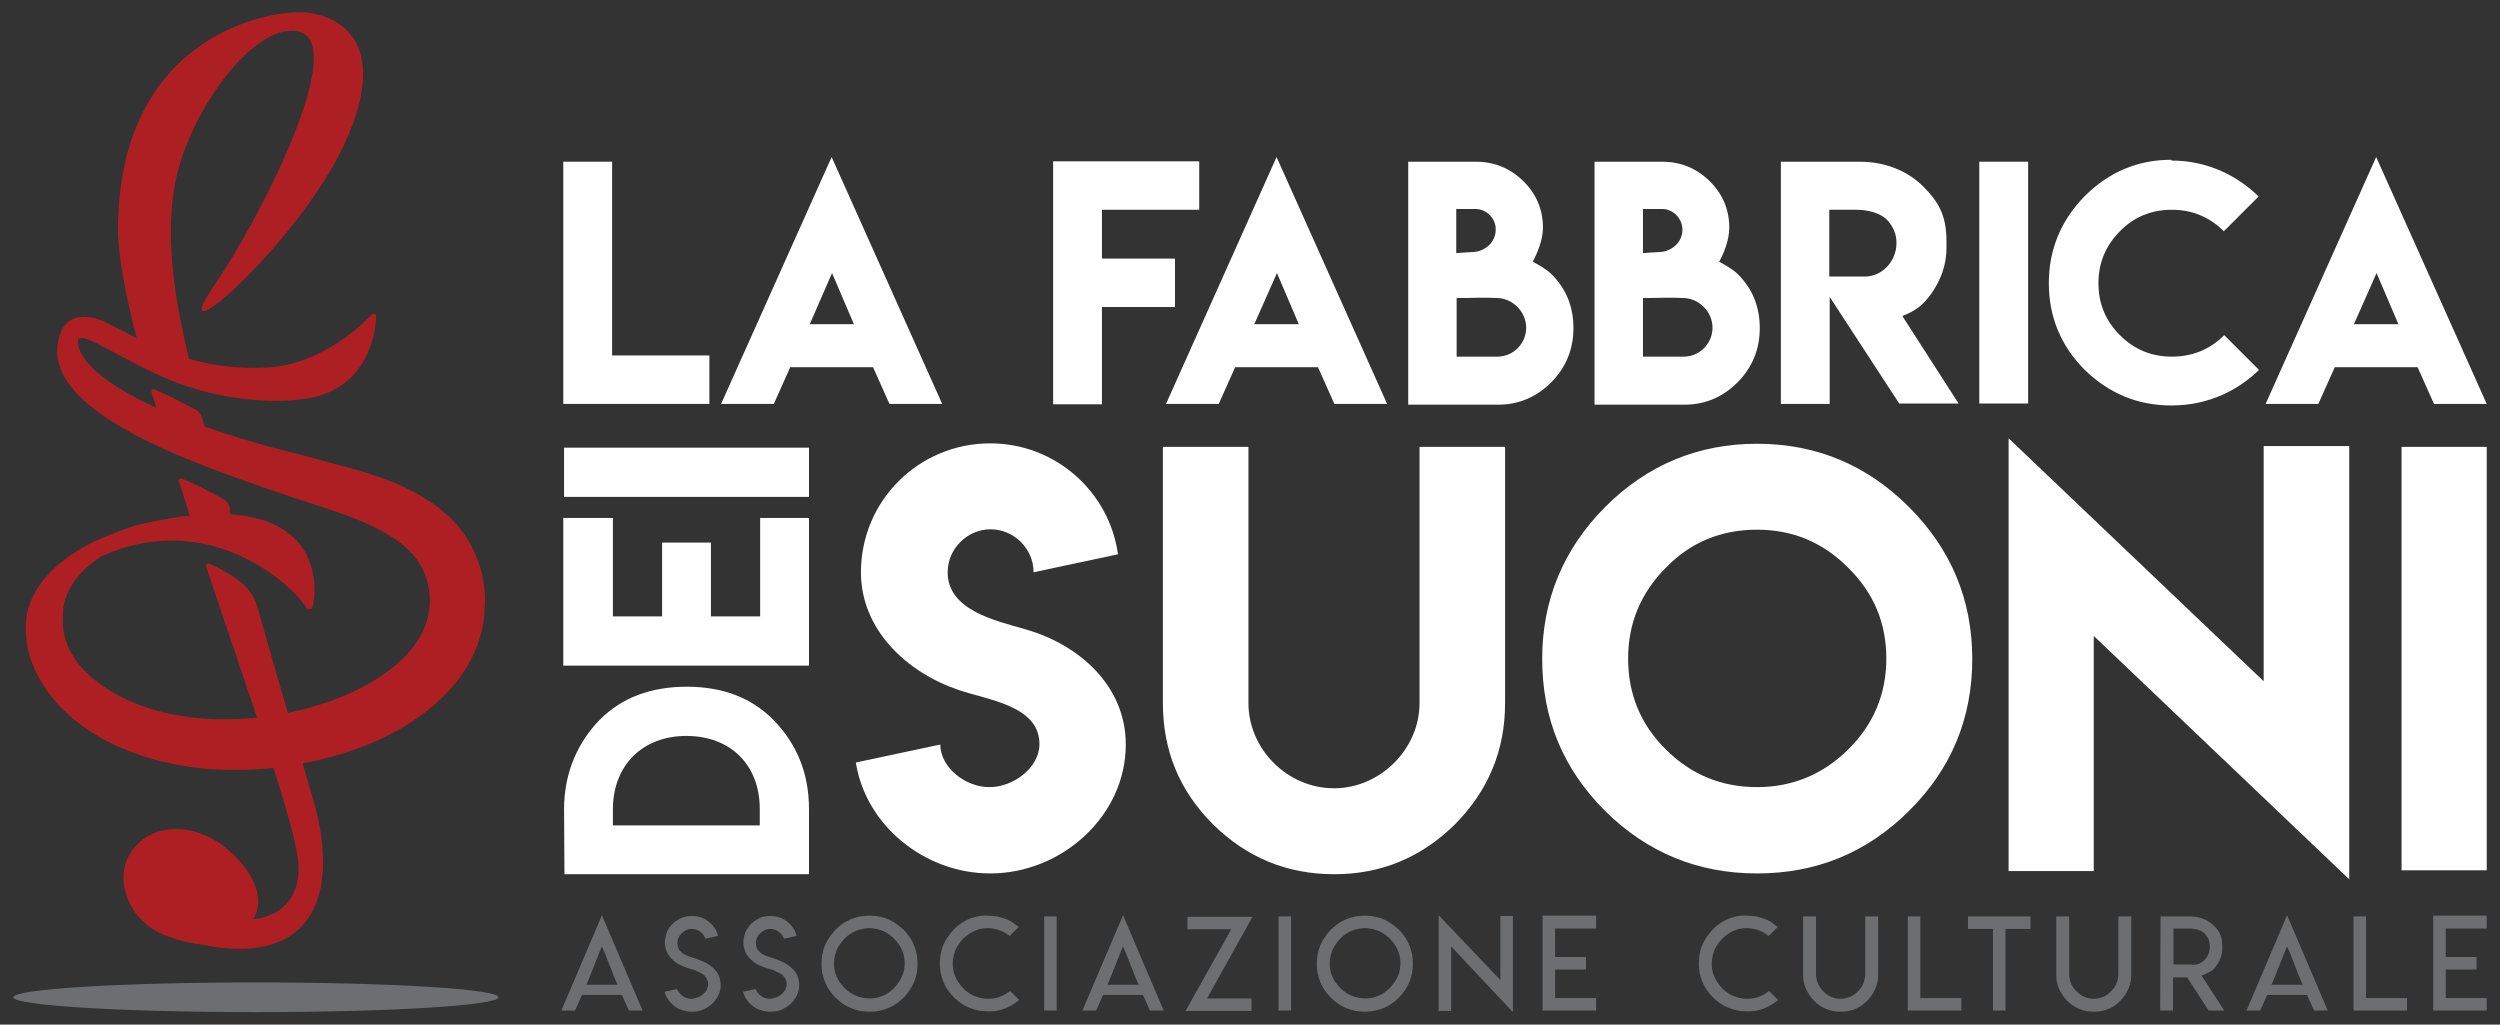
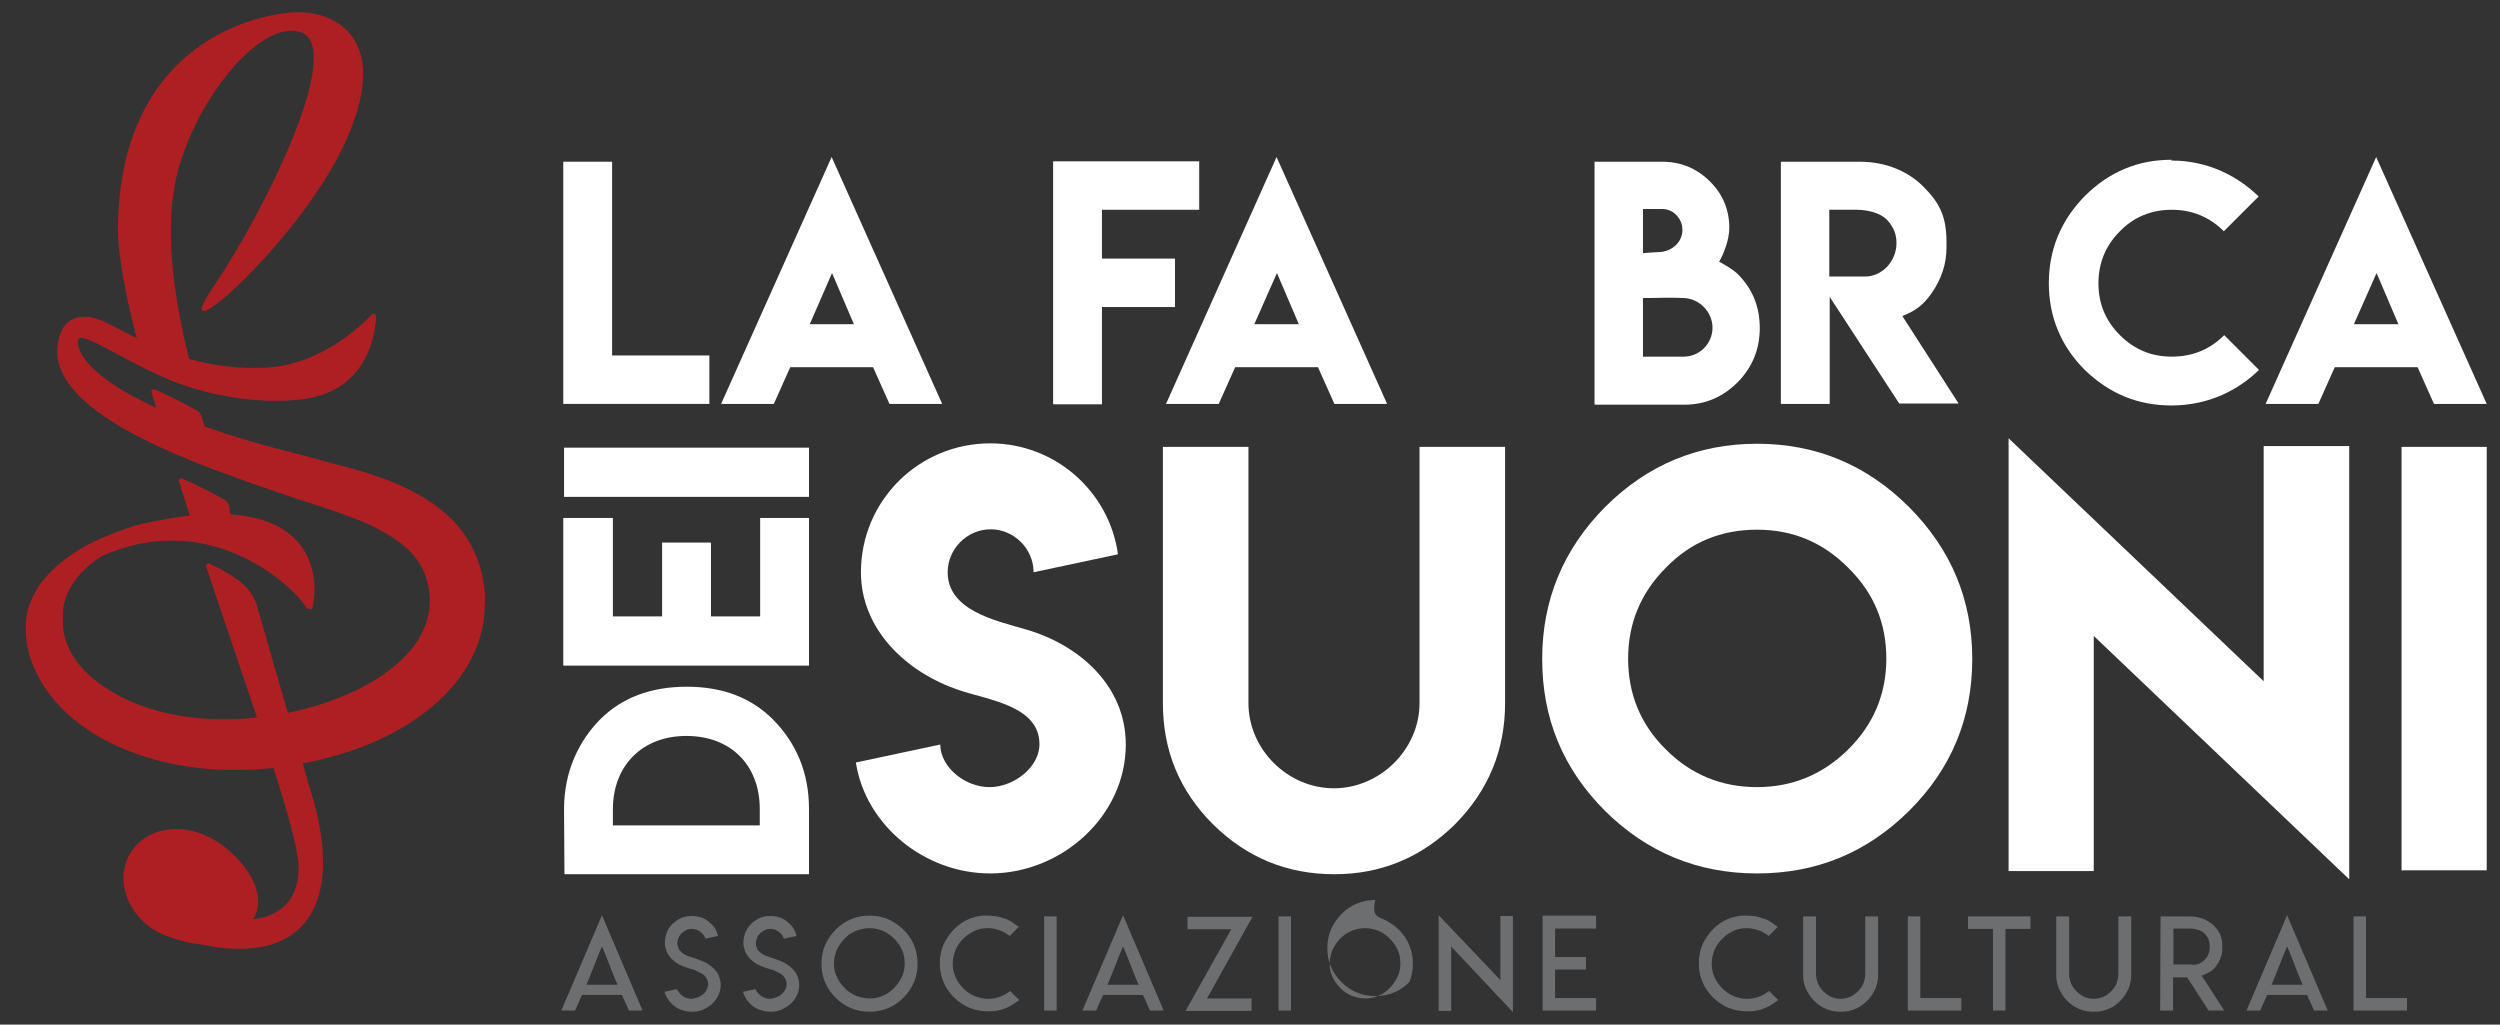
<svg xmlns="http://www.w3.org/2000/svg" version="1.1" id="Layer_1" x="0px" y="0px" viewBox="0 0 640 262.3" style="enable-background:new 0 0 640 262.3;" xml:space="preserve">
  <rect x="0" y="0" width="640" height="262.3" fill="#333333" stroke="none" />
  <style type="text/css">
	.st0{fill:#6D6E70;}
	.st1{fill:#FFFFFF;}
	.st2{fill:#AE1F23;}
</style>
  <g>
    <path class="st0" d="M164.5,258.7h-3.5l-1.8-4h-5.1H149l-1.8,4h-3.5l10.4-24.4L164.5,258.7z M154.1,252.1h4c-0.7-1.5-1.3-3.1-2-4.9   c-0.7-1.7-1.3-3.4-2-4.9c-0.7,1.5-1.3,3.2-2,4.9c-0.7,1.7-1.3,3.4-2,4.9H154.1z" />
    <path class="st0" d="M178.7,255.3c0.5-0.2,0.9-0.4,1.3-0.8c0.4-0.3,0.7-0.7,0.9-1.1c0.2-0.5,0.4-0.9,0.4-1.5c0-0.4-0.1-0.8-0.3-1.2   c-0.2-0.4-0.4-0.7-0.7-1c-0.3-0.3-0.7-0.5-1.1-0.7c-0.4-0.2-0.9-0.4-1.2-0.6c-0.4-0.1-0.8-0.3-1.3-0.4c-1.1-0.3-2-0.7-2.9-1.1   c-0.8-0.5-1.6-1.1-2.2-1.8c-0.4-0.5-0.8-1.1-1-1.7c-0.2-0.6-0.4-1.3-0.4-2c0-0.9,0.2-1.8,0.5-2.7s0.9-1.6,1.5-2.2   c0.6-0.6,1.4-1.1,2.2-1.5c0.9-0.4,1.8-0.5,2.7-0.5c0.9,0,1.7,0.1,2.5,0.4c0.8,0.3,1.5,0.7,2.1,1.3c1.1,0.9,1.8,2,2.1,3.4l-3.2,0.7   c-0.2-0.5-0.5-1-0.9-1.4c-0.7-0.7-1.6-1.1-2.6-1.1c-0.5,0-1,0.1-1.4,0.3c-0.4,0.2-0.8,0.5-1.2,0.8c-0.3,0.3-0.6,0.7-0.8,1.2   c-0.2,0.4-0.3,0.9-0.3,1.4c0,0.4,0.1,0.7,0.2,1c0.1,0.3,0.2,0.6,0.4,0.8c0.2,0.2,0.4,0.4,0.6,0.6c0.3,0.2,0.5,0.4,0.8,0.5   c0.2,0.1,0.5,0.3,0.9,0.4c0.3,0.1,0.6,0.2,0.9,0.3c0.2,0.1,0.5,0.2,0.9,0.3c0.3,0.1,0.6,0.2,0.8,0.3c0.6,0.2,1.2,0.5,1.7,0.7   c0.5,0.3,1,0.6,1.5,1c0.5,0.4,0.9,0.8,1.3,1.3c0.4,0.5,0.6,1,0.8,1.6c0.2,0.6,0.3,1.2,0.3,1.8c0,1-0.2,1.9-0.6,2.7   c-0.4,0.9-1,1.6-1.6,2.2c-0.7,0.6-1.5,1.1-2.4,1.5c-0.9,0.4-1.8,0.5-2.8,0.5c-1,0-2-0.2-3-0.6c-1-0.4-1.8-1-2.5-1.8   c-0.7-0.8-1.2-1.7-1.5-2.7l3.2-0.7c0.3,0.7,0.8,1.3,1.5,1.8c0.7,0.5,1.5,0.7,2.3,0.7C177.7,255.6,178.2,255.5,178.7,255.3z" />
    <path class="st0" d="M198.8,255.3c0.5-0.2,0.9-0.4,1.3-0.8c0.4-0.3,0.7-0.7,0.9-1.1c0.2-0.5,0.4-0.9,0.4-1.5c0-0.4-0.1-0.8-0.3-1.2   c-0.2-0.4-0.4-0.7-0.7-1c-0.3-0.3-0.7-0.5-1.1-0.7c-0.4-0.2-0.9-0.4-1.2-0.6c-0.4-0.1-0.8-0.3-1.3-0.4c-1.1-0.3-2-0.7-2.9-1.1   c-0.8-0.5-1.6-1.1-2.2-1.8c-0.4-0.5-0.8-1.1-1-1.7c-0.2-0.6-0.4-1.3-0.4-2c0-0.9,0.2-1.8,0.5-2.7c0.4-0.8,0.9-1.6,1.5-2.2   c0.6-0.6,1.4-1.1,2.2-1.5c0.9-0.4,1.8-0.5,2.7-0.5c0.9,0,1.7,0.1,2.5,0.4c0.8,0.3,1.5,0.7,2.1,1.3c1.1,0.9,1.8,2,2.1,3.4l-3.2,0.7   c-0.2-0.5-0.5-1-0.9-1.4c-0.7-0.7-1.6-1.1-2.6-1.1c-0.5,0-1,0.1-1.4,0.3c-0.4,0.2-0.8,0.5-1.2,0.8c-0.3,0.3-0.6,0.7-0.8,1.2   s-0.3,0.9-0.3,1.4c0,0.4,0.1,0.7,0.2,1c0.1,0.3,0.2,0.6,0.4,0.8c0.2,0.2,0.4,0.4,0.6,0.6c0.3,0.2,0.5,0.4,0.8,0.5   c0.2,0.1,0.5,0.3,0.9,0.4c0.3,0.1,0.6,0.2,0.9,0.3c0.2,0.1,0.5,0.2,0.9,0.3c0.3,0.1,0.6,0.2,0.8,0.3c0.6,0.2,1.2,0.5,1.7,0.7   c0.5,0.3,1,0.6,1.5,1c0.5,0.4,0.9,0.8,1.3,1.3c0.4,0.5,0.6,1,0.8,1.6c0.2,0.6,0.3,1.2,0.3,1.8c0,1-0.2,1.9-0.6,2.7   c-0.4,0.9-1,1.6-1.6,2.2c-0.7,0.6-1.5,1.1-2.4,1.5c-0.9,0.4-1.8,0.5-2.8,0.5c-1,0-2-0.2-3-0.6c-1-0.4-1.8-1-2.5-1.8   c-0.7-0.8-1.2-1.7-1.5-2.7l3.2-0.7c0.3,0.7,0.8,1.3,1.5,1.8c0.7,0.5,1.5,0.7,2.3,0.7C197.8,255.6,198.3,255.5,198.8,255.3z" />
    <path class="st0" d="M227.3,235.3c1.4,0.6,2.7,1.5,4,2.7c1.2,1.2,2.1,2.5,2.7,4c0.6,1.5,0.9,3,0.9,4.7c0,1.7-0.3,3.3-0.9,4.7   c-0.6,1.4-1.5,2.8-2.7,4c-1.2,1.2-2.5,2.1-4,2.7c-1.5,0.6-3,0.9-4.7,0.9c-1.7,0-3.3-0.3-4.7-0.9c-1.5-0.6-2.8-1.5-4-2.7   c-1.2-1.2-2.1-2.5-2.7-4c-0.6-1.4-0.9-3-0.9-4.7c0-1.7,0.3-3.3,0.9-4.7c0.6-1.4,1.5-2.7,2.7-4c1.2-1.2,2.5-2.1,4-2.7   c1.4-0.6,3-0.9,4.7-0.9C224.3,234.4,225.9,234.7,227.3,235.3z M219.1,238.3c-1.1,0.5-2.1,1.1-2.9,2c-0.9,0.9-1.5,1.9-2,2.9   c-0.4,1.1-0.7,2.2-0.7,3.4c0,1.3,0.2,2.4,0.7,3.4c0.4,1,1.1,2,2,2.9c0.8,0.9,1.8,1.5,2.9,2c1.1,0.4,2.2,0.7,3.5,0.7   c1.2,0,2.4-0.2,3.4-0.7c1.1-0.4,2-1.1,2.9-2c0.9-0.9,1.5-1.9,2-2.9c0.5-1.1,0.7-2.2,0.7-3.4c0-1.2-0.2-2.4-0.7-3.4   c-0.4-1-1.1-2-2-2.9c-0.9-0.9-1.8-1.5-2.9-2c-1.1-0.4-2.2-0.7-3.4-0.7C221.4,237.6,220.2,237.9,219.1,238.3z" />
    <path class="st0" d="M252.8,234.4c0.8,0,1.7,0.1,2.5,0.2c0.8,0.2,1.5,0.4,2.3,0.7c0.8,0.3,1.5,0.7,2.1,1.2c0.4,0.3,0.7,0.5,1.1,0.8   l-2.3,2.3c-0.7-0.5-1.4-1-2.2-1.3c-1.1-0.4-2.2-0.7-3.4-0.7c-1.2,0-2.4,0.2-3.4,0.7c-1.1,0.5-2,1.1-2.9,2c-0.9,0.9-1.5,1.8-2,2.9h0   c-0.4,1.1-0.7,2.2-0.7,3.4c0,1.3,0.2,2.4,0.7,3.5c0.5,1.1,1.1,2,2,2.9c0.8,0.9,1.8,1.5,2.9,2c1.1,0.4,2.2,0.7,3.4,0.7   c1.2,0,2.4-0.2,3.5-0.7c0.8-0.3,1.5-0.8,2.2-1.3l2.3,2.3c-0.3,0.3-0.7,0.5-1.1,0.8c-0.7,0.5-1.4,0.9-2.1,1.2   c-0.8,0.3-1.5,0.6-2.3,0.7c-0.8,0.2-1.6,0.2-2.5,0.2c-1.7,0-3.2-0.3-4.7-0.9c-1.5-0.6-2.8-1.5-4-2.7c-1.2-1.2-2.1-2.5-2.7-4   c-0.6-1.4-0.9-3-0.9-4.7c0-1.7,0.3-3.3,0.9-4.7c0.6-1.4,1.5-2.7,2.7-4c1.2-1.2,2.5-2.1,4-2.7c1.1-0.4,2.2-0.7,3.4-0.8H252.8z" />
    <path class="st0" d="M267.3,234.6h3.2v24.1h-3.2V234.6z" />
    <path class="st0" d="M297.9,258.7h-3.5l-1.8-4h-5.1h-5.1l-1.8,4h-3.5l10.4-24.4L297.9,258.7z M287.5,252.1h4   c-0.7-1.5-1.3-3.1-2-4.9c-0.7-1.7-1.3-3.4-2-4.9c-0.7,1.5-1.3,3.2-2,4.9c-0.7,1.7-1.3,3.4-2,4.9H287.5z" />
    <path class="st0" d="M320.7,234.6l-11.7,21h1.3h10.1v3.2h-16.9l11.7-20.9h-2.2H304v-3.2H320.7z" />
    <path class="st0" d="M327.3,234.6h3.2v24.1h-3.2V234.6z" />
-     <path class="st0" d="M354.1,235.3c1.4,0.6,2.7,1.5,4,2.7c1.2,1.2,2.1,2.5,2.7,4c0.6,1.5,0.9,3,0.9,4.7c0,1.7-0.3,3.3-0.9,4.7   c-0.6,1.4-1.5,2.8-2.7,4c-1.2,1.2-2.5,2.1-4,2.7c-1.5,0.6-3,0.9-4.7,0.9c-1.7,0-3.3-0.3-4.7-0.9c-1.5-0.6-2.8-1.5-4-2.7   c-1.2-1.2-2.1-2.5-2.7-4c-0.6-1.4-0.9-3-0.9-4.7c0-1.7,0.3-3.3,0.9-4.7c0.6-1.4,1.5-2.7,2.7-4c1.2-1.2,2.5-2.1,4-2.7   c1.4-0.6,3-0.9,4.7-0.9C351.1,234.4,352.7,234.7,354.1,235.3z M346,238.3c-1.1,0.5-2.1,1.1-2.9,2c-0.9,0.9-1.5,1.9-2,2.9   c-0.4,1.1-0.7,2.2-0.7,3.4c0,1.3,0.2,2.4,0.7,3.4c0.4,1,1.1,2,2,2.9c0.8,0.9,1.8,1.5,2.9,2c1.1,0.4,2.2,0.7,3.5,0.7   c1.2,0,2.4-0.2,3.4-0.7c1.1-0.4,2-1.1,2.9-2c0.9-0.9,1.5-1.9,2-2.9c0.5-1.1,0.7-2.2,0.7-3.4c0-1.2-0.2-2.4-0.7-3.4   c-0.4-1-1.1-2-2-2.9c-0.9-0.9-1.8-1.5-2.9-2c-1.1-0.4-2.2-0.7-3.4-0.7C348.2,237.6,347,237.9,346,238.3z" />
+     <path class="st0" d="M354.1,235.3c1.4,0.6,2.7,1.5,4,2.7c1.2,1.2,2.1,2.5,2.7,4c0.6,1.5,0.9,3,0.9,4.7c0,1.7-0.3,3.3-0.9,4.7   c-1.2,1.2-2.5,2.1-4,2.7c-1.5,0.6-3,0.9-4.7,0.9c-1.7,0-3.3-0.3-4.7-0.9c-1.5-0.6-2.8-1.5-4-2.7   c-1.2-1.2-2.1-2.5-2.7-4c-0.6-1.4-0.9-3-0.9-4.7c0-1.7,0.3-3.3,0.9-4.7c0.6-1.4,1.5-2.7,2.7-4c1.2-1.2,2.5-2.1,4-2.7   c1.4-0.6,3-0.9,4.7-0.9C351.1,234.4,352.7,234.7,354.1,235.3z M346,238.3c-1.1,0.5-2.1,1.1-2.9,2c-0.9,0.9-1.5,1.9-2,2.9   c-0.4,1.1-0.7,2.2-0.7,3.4c0,1.3,0.2,2.4,0.7,3.4c0.4,1,1.1,2,2,2.9c0.8,0.9,1.8,1.5,2.9,2c1.1,0.4,2.2,0.7,3.5,0.7   c1.2,0,2.4-0.2,3.4-0.7c1.1-0.4,2-1.1,2.9-2c0.9-0.9,1.5-1.9,2-2.9c0.5-1.1,0.7-2.2,0.7-3.4c0-1.2-0.2-2.4-0.7-3.4   c-0.4-1-1.1-2-2-2.9c-0.9-0.9-1.8-1.5-2.9-2c-1.1-0.4-2.2-0.7-3.4-0.7C348.2,237.6,347,237.9,346,238.3z" />
    <path class="st0" d="M384.1,250.9V248v-13.5h3.2v24.6l-15.8-16.8v1.9v14.6h-3.2v-24.5L384.1,250.9z" />
    <path class="st0" d="M408.6,234.5v3.2h-9.5h-1v1v5.3v1h1h6.9v3.2h-6.9h-1v1v5.3v1h1h9.5v3.2h-9.5h-4.2v-24.3H408.6z" />
    <path class="st0" d="M447.1,234.4c0.8,0,1.7,0.1,2.5,0.2c0.8,0.2,1.5,0.4,2.3,0.7c0.8,0.3,1.5,0.7,2.1,1.2c0.4,0.3,0.7,0.5,1.1,0.8   l-2.3,2.3c-0.7-0.5-1.4-1-2.2-1.3c-1.1-0.4-2.2-0.7-3.4-0.7c-1.2,0-2.4,0.2-3.4,0.7c-1.1,0.5-2,1.1-2.9,2c-0.9,0.9-1.5,1.8-2,2.9h0   c-0.4,1.1-0.7,2.2-0.7,3.4c0,1.3,0.2,2.4,0.7,3.5c0.5,1.1,1.1,2,2,2.9c0.8,0.9,1.8,1.5,2.9,2c1.1,0.4,2.2,0.7,3.4,0.7   c1.2,0,2.4-0.2,3.5-0.7c0.8-0.3,1.5-0.8,2.2-1.3l2.3,2.3c-0.3,0.3-0.7,0.5-1.1,0.8c-0.7,0.5-1.4,0.9-2.1,1.2   c-0.8,0.3-1.5,0.6-2.3,0.7c-0.8,0.2-1.6,0.2-2.5,0.2c-1.7,0-3.2-0.3-4.7-0.9c-1.5-0.6-2.8-1.5-4-2.7c-1.2-1.2-2.1-2.5-2.7-4   c-0.6-1.4-0.9-3-0.9-4.7c0-1.7,0.3-3.3,0.9-4.7c0.6-1.4,1.5-2.7,2.7-4c1.2-1.2,2.5-2.1,4-2.7c1.1-0.4,2.2-0.7,3.4-0.8H447.1z" />
    <path class="st0" d="M480.8,234.6v9.5v5.3c0,1.3-0.2,2.6-0.7,3.7c-0.5,1.1-1.2,2.2-2.1,3.1v0c-1,1-2,1.7-3.1,2.1   c-1.1,0.5-2.3,0.7-3.7,0.7c-1.3,0-2.6-0.2-3.7-0.7c-1.2-0.5-2.2-1.2-3.1-2.1c-0.9-0.9-1.6-2-2.1-3.1c-0.5-1.1-0.7-2.3-0.7-3.7v-5.3   v-9.5h3.3v9.5v4.7v0.6c0,0.8,0.2,1.6,0.5,2.4c0.3,0.7,0.8,1.4,1.4,2c0.6,0.6,1.3,1.1,2,1.4c0.7,0.3,1.5,0.5,2.4,0.5   c0.8,0,1.6-0.2,2.4-0.5c0.8-0.3,1.4-0.8,2-1.4c0.6-0.6,1.1-1.2,1.4-2c0.3-0.8,0.5-1.6,0.5-2.4v-0.6v-4.7v-9.5H480.8z" />
    <path class="st0" d="M491.6,234.6v19.9v1h1h9.5v3.2h-13.7v-24.1H491.6z" />
    <path class="st0" d="M514.4,234.6h5.4v3.2h-5.4h-1v1v19.9h-3.2v-19.9v-1h-1h-5.4v-3.2h5.4H514.4z" />
    <path class="st0" d="M545.6,234.6v9.5v5.3c0,1.3-0.2,2.6-0.7,3.7c-0.5,1.1-1.2,2.2-2.1,3.1v0c-1,1-2,1.7-3.1,2.1   c-1.1,0.5-2.3,0.7-3.7,0.7c-1.3,0-2.6-0.2-3.7-0.7c-1.2-0.5-2.2-1.2-3.1-2.1c-0.9-0.9-1.6-2-2.1-3.1c-0.5-1.1-0.7-2.3-0.7-3.7v-5.3   v-9.5h3.3v9.5v4.7v0.6c0,0.8,0.2,1.6,0.5,2.4c0.3,0.7,0.8,1.4,1.4,2c0.6,0.6,1.3,1.1,2,1.4c0.7,0.3,1.5,0.5,2.4,0.5   c0.8,0,1.6-0.2,2.4-0.5c0.8-0.3,1.4-0.8,2-1.4c0.6-0.6,1.1-1.2,1.4-2c0.3-0.8,0.5-1.6,0.5-2.4v-0.6v-4.7v-9.5H545.6z" />
    <path class="st0" d="M553.1,234.6h7.5c1.2,0,2.3,0.2,3.4,0.6c1,0.4,1.9,1,2.7,1.7c0.8,0.8,1.4,1.6,1.7,2.4c0.3,0.8,0.5,1.7,0.5,2.8   v0.7c0,0.8-0.1,1.6-0.4,2.3c-0.2,0.7-0.6,1.4-1.1,2.1c-0.4,0.6-0.8,1-1.2,1.3c-0.4,0.3-0.9,0.5-1.5,0.8l-1.1,0.5l0.7,1l5.1,7.9h-4   l-5.5-8.5h-3.6v8.5h-3.3L553.1,234.6z M561.2,247L561.2,247c0.7,0,1.3-0.1,1.8-0.3c0.4-0.2,0.9-0.5,1.4-1c0.5-0.5,0.8-1,1-1.6   c0.2-0.5,0.3-1.1,0.3-1.8c0-0.6-0.1-1.2-0.3-1.8c-0.2-0.5-0.5-0.9-1-1.5v0c-0.4-0.4-1-0.8-1.8-1c-0.7-0.2-1.4-0.3-2.2-0.3h-3h-1v1   v7.2v1h1l1.2,0h0.8H561.2z" />
    <path class="st0" d="M595.9,258.7h-3.5l-1.8-4h-5.1h-5.1l-1.8,4h-3.5l10.4-24.4L595.9,258.7z M585.5,252.1h4   c-0.7-1.5-1.3-3.1-2-4.9s-1.3-3.4-2-4.9c-0.7,1.5-1.3,3.2-2,4.9c-0.7,1.7-1.3,3.4-2,4.9H585.5z" />
    <path class="st0" d="M605.7,234.6v19.9v1h1h9.5v3.2h-13.7v-24.1H605.7z" />
-     <path class="st0" d="M636.6,234.5v3.2h-9.5h-1v1v5.3v1h1h6.9v3.2h-6.9h-1v1v5.3v1h1h9.5v3.2h-9.5h-4.2v-24.3H636.6z" />
  </g>
  <g>
    <path class="st1" d="M156.7,41.4V91h24.9v12.4h-37.4V41.4H156.7z" />
    <path class="st1" d="M212.9,40.2l28.3,63.2h-13.5l-4.2-9.4h-21.2l-4.2,9.4h-13.5L212.9,40.2z M218.6,83L213,69.9L207.3,83H218.6z" />
    <path class="st1" d="M307,41.3v12.4h-24.9v12.5h18.7v12.4h-18.7v24.9h-12.5V41.3H307z" />
    <path class="st1" d="M326.8,40.2l28.3,63.2h-13.5l-4.2-9.4h-21.2l-4.2,9.4h-13.5L326.8,40.2z M332.5,83l-5.6-13.1L321.1,83H332.5z" />
-     <path class="st1" d="M392.4,67c1.5,0.8,3.6,2,4.8,3.2c3.8,3.8,5.6,8.4,5.6,13.8c0,5.4-1.9,10-5.6,13.8c-3.8,3.8-8.3,5.8-13.7,5.8   h-23V41.4h13h4.3c4.8,0,8.9,1.7,12.3,5.1c3.3,3.3,4.9,7.3,4.9,11.8C395,61.4,393.5,64.9,392.4,67z M377.7,53.5h-4.9v11.3   c1.1-0.1,2.7-0.2,4.6-0.3c2.9-0.3,5.5-2.5,5.5-5.7C383,56,380.6,53.5,377.7,53.5z M390.7,83.9c0-4.1-3.4-7.4-7.2-7.6   c-3.7-0.2-6.9,0-10.6,0v15h2.5h8.1C387.5,91.2,390.7,87.9,390.7,83.9z" />
    <path class="st1" d="M440.1,67c1.5,0.8,3.6,2,4.8,3.2c3.8,3.8,5.6,8.4,5.6,13.8c0,5.4-1.9,10-5.6,13.8c-3.8,3.8-8.3,5.8-13.7,5.8   h-23V41.4h13h4.3c4.8,0,8.9,1.7,12.3,5.1c3.3,3.3,4.9,7.3,4.9,11.8C442.7,61.4,441.3,64.9,440.1,67z M425.5,53.5h-4.9v11.3   c1.1-0.1,2.7-0.2,4.6-0.3c2.9-0.3,5.5-2.5,5.5-5.7C430.7,56,428.4,53.5,425.5,53.5z M438.4,83.9c0-4.1-3.4-7.4-7.2-7.6   c-3.7-0.2-6.9,0-10.6,0v15h2.5h8.1C435.2,91.2,438.4,87.9,438.4,83.9z" />
    <path class="st1" d="M455.9,41.4h20.2c6.9,0,12.5,2.6,16.2,6.3c3.8,3.8,6,7.2,6,14.1v1.6c0,4.2-1.3,8.1-3.9,11.8   c-2.2,3-3.9,4.3-7.4,5.7l14.4,22.4h-15.2L468.4,76v27.4h-12.5L455.9,41.4z M485.5,62.2c0-2.3-0.8-4.2-2.5-6   c-1.6-1.6-4.7-2.5-7.7-2.5h-7v17.1h4.8v0h4.1C481.8,70.9,485.5,66.9,485.5,62.2z" />
-     <path class="st1" d="M506.7,41.4h12.5v61.9h-12.5V41.4z" />
    <path class="st1" d="M555.9,103.8c-8.7,0-16-3.1-22.2-9.1c-6.1-6.1-9.2-13.6-9.2-22.2c0-8.6,3.1-16.1,9.2-22.3   c6.2-6.2,13.6-9.3,22.2-9.3l0,0.2c9.6,0,17.2,4.2,22.3,9.2l-8.9,8.9c-3.7-3.7-8.2-5.5-13.3-5.5c-5.2,0-9.7,1.8-13.3,5.5   c-3.7,3.7-5.5,8.2-5.5,13.3c0,5.2,1.8,9.6,5.5,13.3c3.7,3.7,8.1,5.5,13.3,5.5c5.2,0,9.7-1.8,13.4-5.5l8.9,8.9   C573.2,99.7,565.6,103.8,555.9,103.8z" />
    <path class="st1" d="M608.3,40.2l28.3,63.2h-13.5l-4.2-9.4h-21.2l-4.2,9.4h-13.5L608.3,40.2z M614,83l-5.6-13.1L602.6,83H614z" />
  </g>
  <g>
    <g>
      <path class="st1" d="M144.4,207.1c0-9.8,3.9-17.5,9.2-22.9c5.6-5.6,13-8.4,22.2-8.4c9.2,0,16.5,2.8,22.1,8.4    c6.1,6.2,9.2,13.8,9.2,22.9v16.7h-62.6L144.4,207.1L144.4,207.1z M156.9,207.2v4.1h37.6v-4.2c0-11.3-7.5-18.7-18.8-18.7    C164.5,188.4,156.9,195.9,156.9,207.2z" />
      <path class="st1" d="M144.3,132.6h12.6v25.2h12.6v-18.9H182v18.9h12.6v-25.2h12.5v37.8h-62.9V132.6z" />
      <path class="st1" d="M144.4,127.2v-12.6h62.7v12.6H144.4z" />
    </g>
    <g>
      <path class="st1" d="M253.4,201.5c6,0,12.7-5,12.7-11c0-9.9-13.3-11.3-20.8-13.9c-13.2-4.5-24.9-15.4-24.9-30.1    c0-18.3,14.8-33,33.1-33c16.7,0,30.5,12.4,32.7,28.4l-21.6,4.6c0-6-5-11-11-11c-6,0-11,5-11,11c0,9.8,12.4,12.4,19.9,14.6    c13.7,3.9,25.7,14.4,25.7,29.5c0,18.3-16.4,33-34.7,33c-16.8,0-31.9-12.3-34.4-28.4l21.6-4.6C240.8,196.7,247.4,201.6,253.4,201.5    L253.4,201.5z" />
      <path class="st1" d="M363.4,180v-65.6h21.9v65.6c0,12.1-4.3,22.4-12.8,31c-8.6,8.5-18.9,12.8-30.9,12.8    c-12.2,0-22.5-4.3-31.1-12.8c-8.6-8.6-12.8-18.9-12.8-31v-65.6h21.9V180c0,11.8,10,21.8,21.9,21.8    C353.3,201.8,363.4,191.8,363.4,180z" />
      <path class="st1" d="M488.7,129.8c10.8,10.8,16.2,23.8,16.2,38.9c0,15.2-5.4,28.2-16.2,38.9c-10.8,10.7-23.7,16-38.9,16    c-15.2,0-28.2-5.4-38.9-16c-10.8-10.8-16.1-23.7-16.1-38.9c0-15.1,5.4-28.1,16.1-38.9c10.8-10.8,23.8-16.2,38.9-16.2    S477.9,119,488.7,129.8z M426.5,145.3c-6.5,6.5-9.7,14.3-9.7,23.3c0,9.1,3.2,16.9,9.7,23.3c6.4,6.4,14.2,9.6,23.3,9.6    c9,0,16.8-3.2,23.3-9.6c6.5-6.4,9.8-14.2,9.8-23.3c0-9.1-3.2-16.8-9.8-23.3c-6.5-6.5-14.2-9.7-23.3-9.7    C440.6,135.6,432.8,138.8,426.5,145.3z" />
      <path class="st1" d="M579.5,174.4v-60.2h21.9v110.9L536,162.8V223h-21.8V112.2L579.5,174.4z" />
      <path class="st1" d="M614.8,114.4h21.8v108.4h-21.8V114.4z" />
    </g>
  </g>
-   <ellipse class="st0" cx="65.5" cy="255.3" rx="62.1" ry="3.8" />
  <path class="st2" d="M124.1,151.5c-0.4-4.5-1.8-9.2-4.3-13.3c-1.3-2-2.7-3.9-4.4-5.5c-1.6-1.6-3.4-3-5.2-4.2  c-3.6-2.4-7.3-4.2-11-5.6c-3.7-1.4-7.4-2.5-11.1-3.5c-3.7-0.9-7.6-2.1-11.2-3c-9.7-2.4-17.7-4.8-24.5-7.2c-0.3-1-0.6-2-0.7-2.3  c-0.2-0.9-0.8-1.6-1.6-2c-3.4-1.8-6.9-3.7-10.5-5.2c-0.5-0.2-1,0.2-0.8,0.8c0.8,2.4,0.7,2.3,1.2,3.9c-16.7-7.6-20.5-14.2-20-17.3  c0.5-3,12.8,6.2,25.6,11c11.9,4.4,25.1,5.4,33.7,3.8C94,99.1,96.1,85.7,96.3,81c0-0.6-0.7-0.9-1.1-0.5C92,83.9,81.8,93.3,68.4,94.1  c-7.6,0.4-14.2-0.6-20-2.2c-3.7-15.2-5.8-29.4-4-42.5C47.2,29.1,66,4.3,77.1,8.3s-8.9,45.1-22.4,65C41.1,93.2,76.6,62.2,88.3,36.6  C100,11,87,4,78.3,3.2c-8.7-0.8-47.8,5.3-48.1,55.4c0,6.5,1.8,16.4,4.8,28c-3.4-1.7-6.1-3.2-8.2-4.2c-4.9-2.3-9.4-1.6-11.1,2.4  c-8.5,20.4,36.3,34.6,58.8,42.4c2.2,0.8,13.7,4.2,19.8,7c3,1.4,5.9,3,8.2,4.8c2.4,1.8,4.2,3.9,5.4,6.1c1.2,2.2,1.9,4.7,2.1,7.5  c0,0.7,0.1,1.4,0,2.1c0,0.6-0.1,1.3-0.2,1.9c-0.2,1.2-0.5,2.5-1,3.7c-0.5,1.2-1.1,2.4-1.8,3.6c-0.8,1.2-1.6,2.3-2.6,3.4  c-2,2.2-4.4,4.1-7,5.9c-5.3,3.5-11.5,6.1-17.9,7.9c-1.9,0.5-3.9,1-5.8,1.4c-2.7-9.2-5.3-18.2-7.8-27.1c-0.8-2.8-2.5-5.1-4.8-6.8  c-2.3-1.7-4.8-3.1-7.5-4.3c-0.5-0.2-1,0.3-0.8,0.8c4.5,13.6,9.1,26.9,13,38.6c-2.1,0.2-4.2,0.4-6.3,0.4c-1.7,0-3.4,0-5.1,0  c-1.7-0.1-3.3-0.2-5-0.4c-3.3-0.4-6.6-1-9.7-1.9c-3.2-0.9-6.2-2.1-9.1-3.6c-2.8-1.5-5.5-3.3-7.7-5.3c-2.3-2.1-4.1-4.4-5.3-7  c-0.6-1.3-1-2.6-1.3-4c-0.1-0.7-0.2-1.4-0.2-2.1c0-0.7,0-1.4,0-2.1c0-1.3,0.1-2.8,0.6-4.2c0.4-1.4,1.1-2.8,2-4.2  c1.8-2.7,4.4-5.1,7.3-6.9c29.1-13.1,51,9.7,52.5,13.4l1.3,0.1c0.9-1.5,4.6-22.5-20.6-24.2c-0.2-0.2-0.3-0.3-0.4-0.6  c0.2-1.5-0.5-2.8-1.7-3.4c-3.4-1.8-6.9-3.7-10.5-5.2c-0.5-0.2-1,0.3-0.8,0.7c0.9,2.9,1.9,5.8,2.8,8.8c-4.1,0.4-8.7,1.3-13.9,2.5  c-3.6,1.2-7.2,2.5-10.7,4.2c-3.5,1.7-6.8,3.8-9.9,6.6c-1.5,1.4-3,3-4.2,4.8c-1.2,1.8-2.2,3.9-2.8,6.2c-0.3,1.2-0.4,2.3-0.5,3.4  c0,1.1,0,2.3,0.1,3.4c0.2,2.3,0.7,4.5,1.5,6.6c1.6,4.2,4.1,7.9,7,11c2.9,3.1,6.3,5.6,9.8,7.7c3.5,2.1,7.3,3.7,11.1,5  c3.8,1.3,7.7,2.2,11.7,2.8c2,0.3,4,0.5,5.9,0.7c2,0.1,3.9,0.2,5.9,0.2c3.5,0,7-0.1,10.4-0.5c3.7,11.5,6.1,20.3,6.4,24.5  c0.6,9-4.8,13.6-11.6,14.2c4-6.4-1.9-14.8-8.7-19.5c-8.6-5.8-18.8-4.3-22.9,2.9c-4.2,7.2,0.2,17.8,10,21.1c3.4,1.2,6.1,1.8,8.5,2  c3,0.7,6.2,1.1,9.6,1.1c20.6,0,25-17.2,18.8-38.5c-0.9-3-1.8-6-2.6-9c1.8-0.3,3.7-0.7,5.5-1.2c7.7-1.9,15.3-4.8,22.2-9.3  c3.5-2.3,6.8-4.9,9.8-8.2c3-3.2,5.5-7.1,7.2-11.5c0.8-2.2,1.4-4.6,1.7-6.9c0.1-1.2,0.2-2.4,0.2-3.6  C124.2,153.8,124.2,152.7,124.1,151.5z" />
</svg>